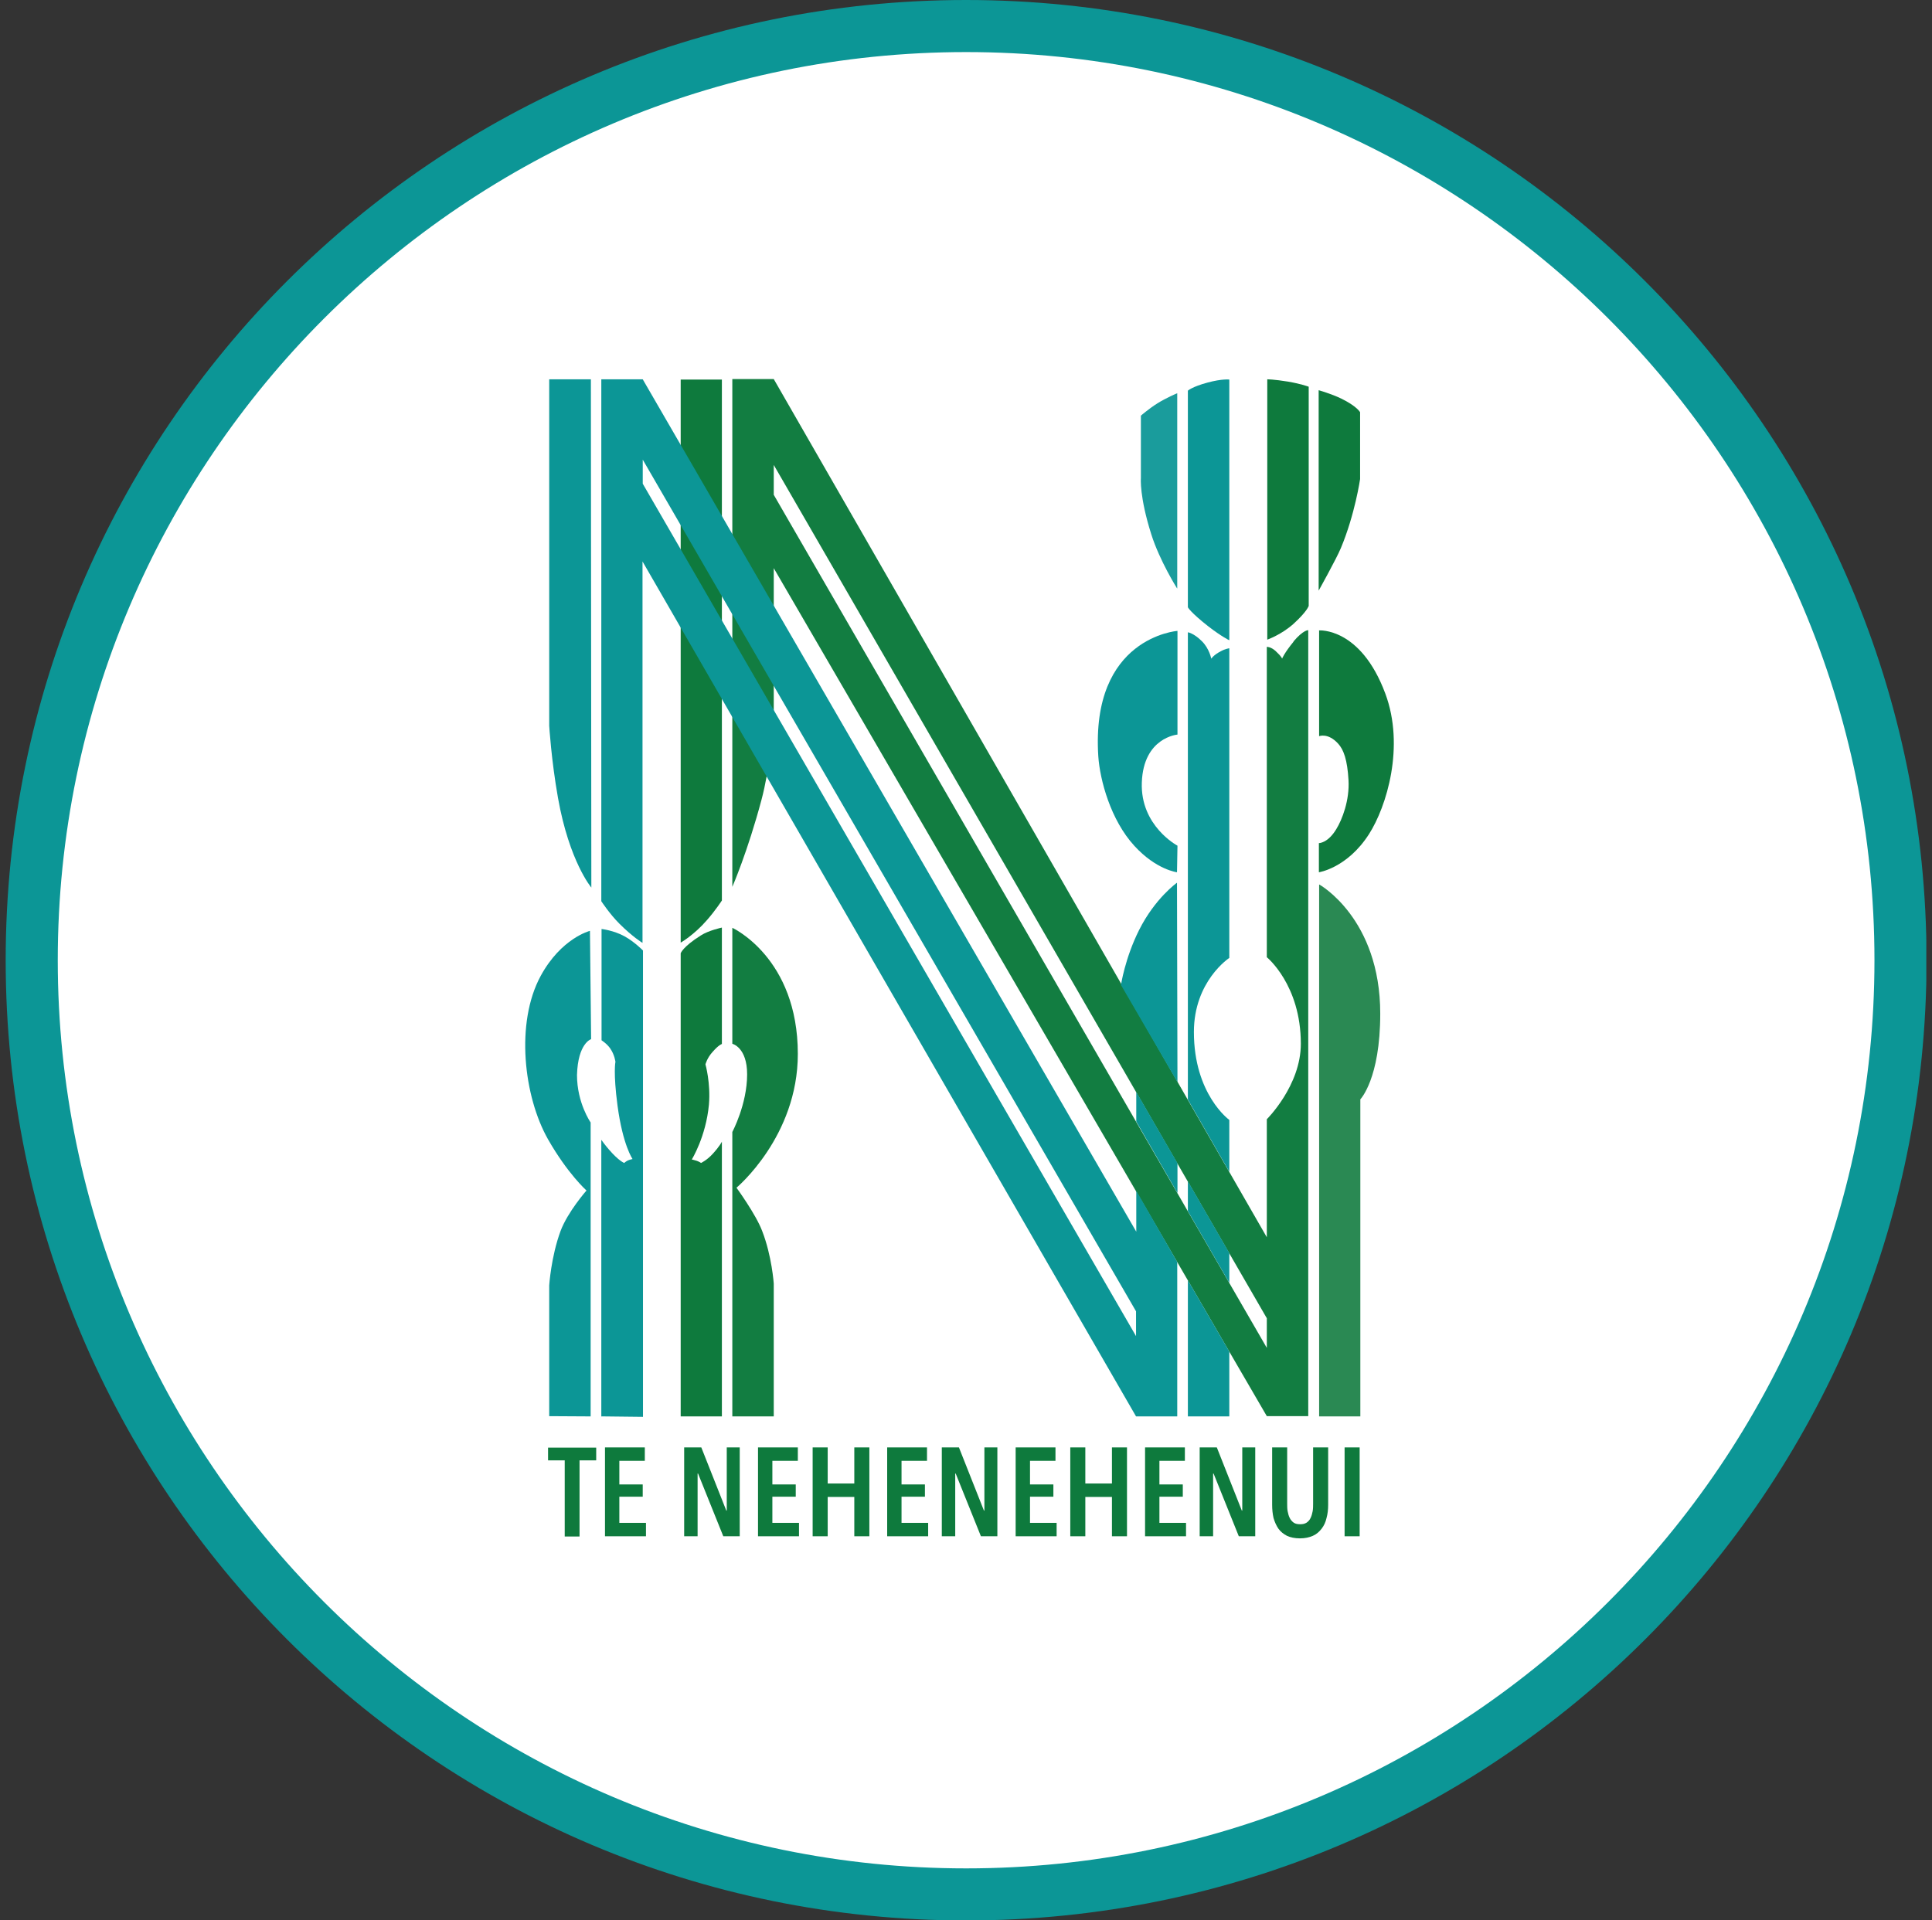
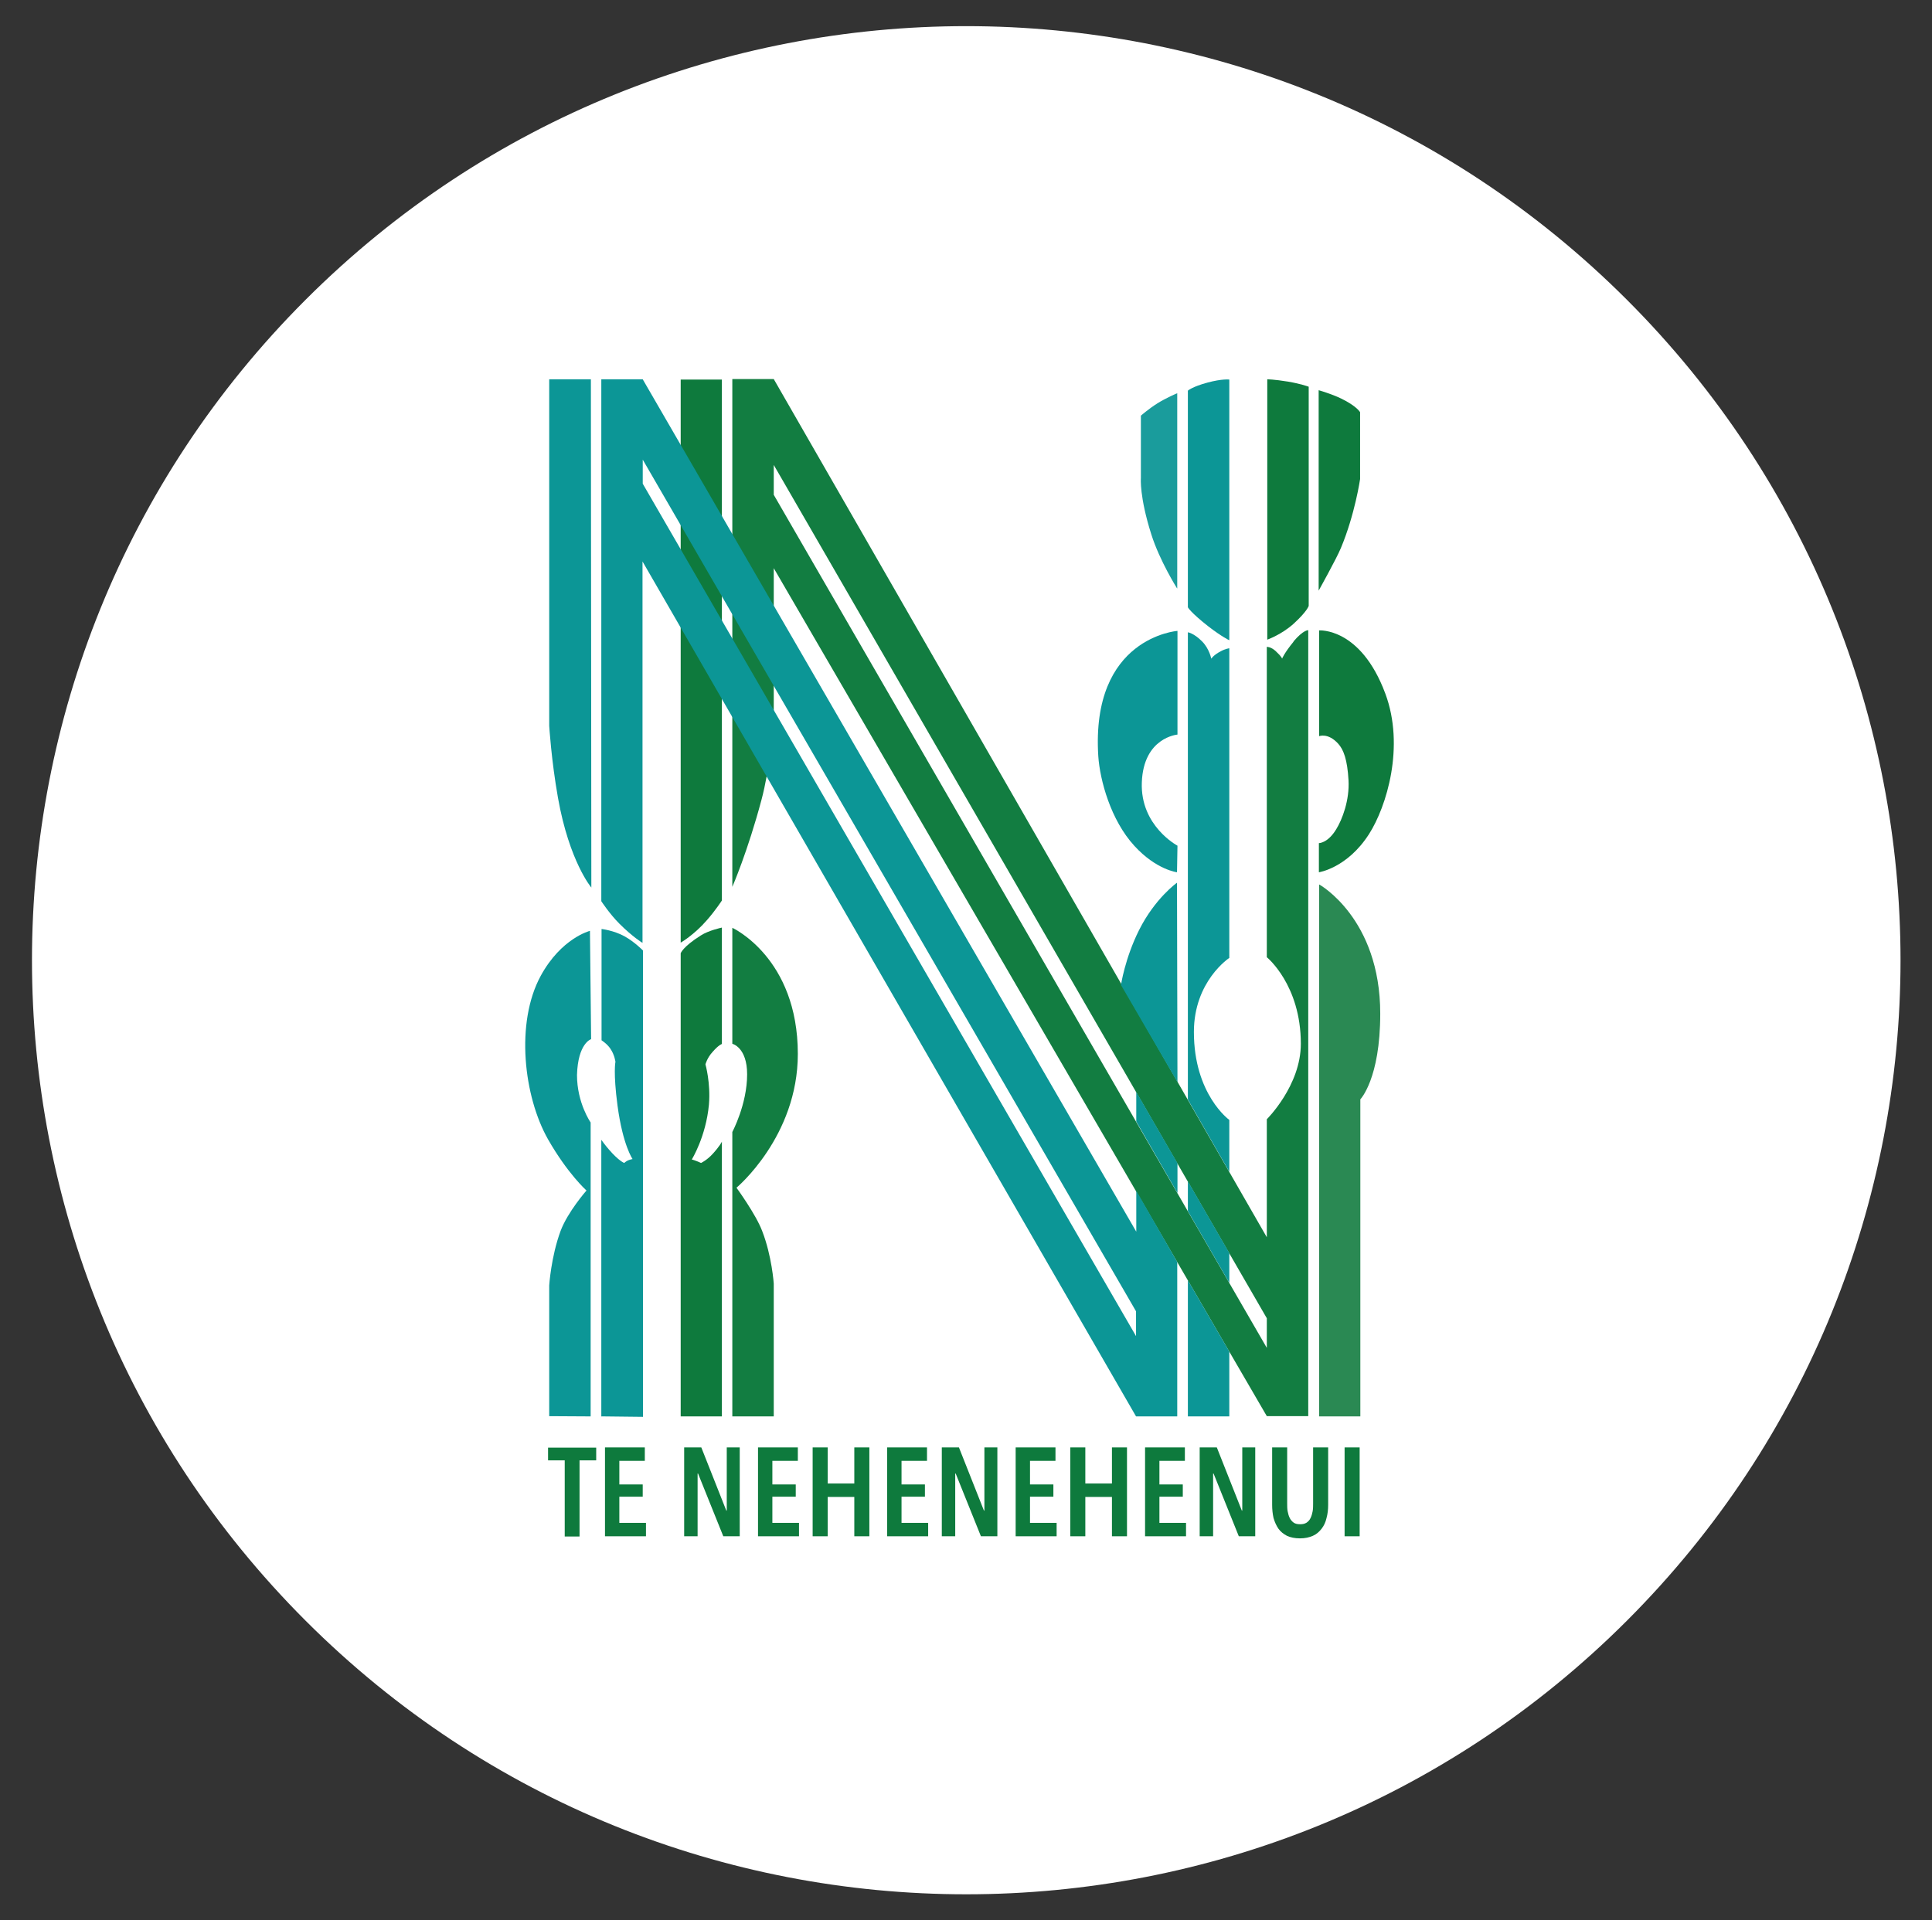
<svg xmlns="http://www.w3.org/2000/svg" width="170" height="169" viewBox="0 0 170 169" fill="none">
  <rect x="0" y="0" width="170" height="169" fill="#333333" stroke="none" />
  <g clip-path="url(#clip0_66_6369)">
    <path d="M143.152 142.64C175.257 110.536 175.257 58.484 143.152 26.38C111.048 -5.725 58.996 -5.725 26.892 26.38C-5.213 58.484 -5.213 110.536 26.892 142.64C58.996 174.744 111.048 174.744 143.152 142.64Z" fill="white" />
-     <path d="M85.01 4.583C129.088 4.583 164.937 40.432 164.937 84.51C164.937 128.588 129.088 164.437 85.01 164.437C40.932 164.437 5.083 128.568 5.083 84.51C5.083 40.453 40.932 4.583 85.01 4.583ZM85.01 0C38.325 0 0.5 37.825 0.5 84.51C0.5 131.196 38.325 169.02 85.01 169.02C131.696 169.02 169.52 131.196 169.52 84.51C169.52 37.825 131.675 0 85.01 0Z" fill="#0C9696" />
    <path d="M50.995 128.527V135.228H49.691V128.527H48.225V127.406H52.461V128.527H50.995Z" fill="#0E7A3D" />
    <path d="M53.234 135.208V127.387H56.738V128.568H54.497V130.646H56.554V131.725H54.497V134.027H56.84V135.208H53.234Z" fill="#0E7A3D" />
    <path d="M63.644 135.208L61.423 129.688H61.383V135.208H60.201V127.387H61.709L63.908 132.947H63.949V127.387H65.09V135.208H63.623H63.644Z" fill="#0E7A3D" />
    <path d="M66.699 135.208V127.387H70.203V128.568H67.962V130.646H70.019V131.725H67.962V134.027H70.305V135.208H66.699Z" fill="#0E7A3D" />
    <path d="M75.172 135.208V131.746H72.83V135.208H71.506V127.387H72.83V130.564H75.172V127.387H76.496V135.208H75.172Z" fill="#0E7A3D" />
    <path d="M78.064 135.208V127.387H81.568V128.568H79.327V130.646H81.385V131.725H79.327V134.027H81.67V135.208H78.064Z" fill="#0E7A3D" />
    <path d="M86.313 135.208L84.093 129.688H84.052V135.208H82.871V127.387H84.378L86.578 132.947H86.619V127.387H87.76V135.208H86.293H86.313Z" fill="#0E7A3D" />
    <path d="M89.369 135.208V127.387H92.873V128.568H90.632V130.646H92.689V131.725H90.632V134.027H92.974V135.208H89.369Z" fill="#0E7A3D" />
    <path d="M97.842 135.208V131.746H95.5V135.208H94.176V127.387H95.5V130.564H97.842V127.387H99.166V135.208H97.842Z" fill="#0E7A3D" />
    <path d="M100.756 135.208V127.387H104.259V128.568H102.019V130.646H104.076V131.725H102.019V134.027H104.361V135.208H100.756Z" fill="#0E7A3D" />
    <path d="M109.005 135.208L106.785 129.688H106.744V135.208H105.562V127.387H107.07L109.27 132.947H109.31V127.387H110.451V135.208H108.984H109.005Z" fill="#0E7A3D" />
    <path d="M116.724 133.599C116.643 133.966 116.5 134.271 116.296 134.536C116.093 134.801 115.848 135.025 115.522 135.168C115.197 135.31 114.83 135.392 114.382 135.392C113.934 135.392 113.547 135.31 113.241 135.168C112.936 135.005 112.671 134.801 112.487 134.536C112.304 134.271 112.162 133.945 112.06 133.599C111.978 133.233 111.938 132.846 111.938 132.438V127.387H113.261V132.316C113.261 132.56 113.261 132.784 113.302 133.009C113.343 133.233 113.404 133.436 113.486 133.599C113.567 133.762 113.689 133.905 113.832 134.007C113.974 134.108 114.158 134.149 114.402 134.149C114.647 134.149 114.81 134.108 114.972 134.007C115.115 133.905 115.237 133.783 115.319 133.599C115.4 133.436 115.461 133.233 115.502 133.009C115.543 132.784 115.543 132.54 115.543 132.316V127.387H116.867V132.438C116.867 132.846 116.826 133.233 116.724 133.599Z" fill="#0E7A3D" />
    <path d="M118.314 135.208V127.387H119.638V135.208H118.314Z" fill="#0E7A3D" />
-     <path d="M59.895 83.898V124.656H63.52V100.478C63.52 100.478 63.357 100.844 62.726 101.537C62.217 102.107 61.687 102.352 61.687 102.352C61.687 102.352 61.544 102.25 61.32 102.168C61.137 102.107 60.872 102.046 60.872 102.046C60.872 102.046 62.115 100.05 62.38 97.219C62.542 95.304 62.074 93.675 62.074 93.675C62.074 93.675 62.217 93.104 62.705 92.575C63.255 91.943 63.52 91.882 63.52 91.882V81.637C63.52 81.637 62.359 81.881 61.667 82.329C60.078 83.327 59.895 83.898 59.895 83.898Z" fill="#0E7A3D" />
+     <path d="M59.895 83.898V124.656H63.52V100.478C63.52 100.478 63.357 100.844 62.726 101.537C62.217 102.107 61.687 102.352 61.687 102.352C61.137 102.107 60.872 102.046 60.872 102.046C60.872 102.046 62.115 100.05 62.38 97.219C62.542 95.304 62.074 93.675 62.074 93.675C62.074 93.675 62.217 93.104 62.705 92.575C63.255 91.943 63.52 91.882 63.52 91.882V81.637C63.52 81.637 62.359 81.881 61.667 82.329C60.078 83.327 59.895 83.898 59.895 83.898Z" fill="#0E7A3D" />
    <path opacity="0.98" d="M64.438 91.863V81.658C64.438 81.658 70.202 84.286 70.202 92.759C70.202 100.031 64.804 104.532 64.804 104.532C64.804 104.532 66.515 106.875 67.065 108.341C67.921 110.541 68.084 112.965 68.084 112.965V124.657H64.438V99.624C64.438 99.624 65.741 97.2 65.741 94.552C65.741 92.168 64.438 91.863 64.438 91.863Z" fill="#0E7A3D" />
    <path opacity="0.98" d="M113.832 56.462C112.997 57.48 112.813 57.969 112.813 57.969C112.813 57.969 112.813 57.826 112.243 57.297C111.815 56.91 111.469 56.93 111.469 56.93V84.245C111.469 84.245 114.463 86.668 114.463 91.862C114.463 95.549 111.469 98.503 111.469 98.503V108.891L68.084 33.363H64.438V78.052C64.438 78.052 65.782 74.977 67.004 70.394C67.717 67.746 68.084 63.855 68.084 63.855V50.005L111.469 124.636H115.115V55.463C115.115 55.463 114.687 55.423 113.811 56.462H113.832ZM111.469 118.627L68.084 43.548V40.92L111.469 116.02V118.627Z" fill="#0E7A3D" />
    <path d="M59.895 82.962C59.895 82.962 61.076 82.289 62.217 80.966C62.95 80.13 63.52 79.254 63.52 79.254V33.404H59.895V82.982V82.962Z" fill="#0E7A3D" />
    <path d="M111.488 33.383C111.488 33.383 112.099 33.383 113.342 33.587C114.523 33.79 115.155 34.035 115.155 34.035V53.324C115.155 53.324 115.032 53.792 113.831 54.892C112.772 55.85 111.509 56.298 111.509 56.298V33.383H111.488Z" fill="#0E7A3D" />
    <path d="M116.031 34.342V51.981C116.031 51.981 117.6 49.17 117.987 48.233C119.229 45.26 119.677 42.163 119.677 42.163V36.277C119.677 36.277 119.392 35.747 118.007 35.075C117.172 34.668 116.031 34.342 116.031 34.342Z" fill="#0E7A3D" />
    <path d="M116.071 55.463V64.792C116.071 64.792 116.845 64.466 117.741 65.444C118.23 65.973 118.556 66.869 118.658 68.662C118.76 70.414 118.108 72.125 117.578 72.98C116.825 74.223 116.051 74.202 116.051 74.202V76.769C116.051 76.769 118.536 76.402 120.45 73.428C122.019 70.984 123.628 65.688 121.897 61.044C119.717 55.178 116.051 55.483 116.051 55.483L116.071 55.463Z" fill="#0E7A3D" />
    <path opacity="0.88" d="M116.072 77.87V124.657H119.698V96.752C119.698 96.752 121.45 94.959 121.45 89.215C121.45 80.823 116.093 77.85 116.093 77.85L116.072 77.87Z" fill="#0E7A3D" />
    <path d="M48.326 124.637V113.129C48.326 113.129 48.489 110.603 49.324 108.342C49.956 106.652 51.606 104.778 51.606 104.778C51.606 104.778 49.956 103.311 48.224 100.276C46.086 96.508 45.332 90.031 47.573 85.896C49.386 82.555 51.911 81.924 51.911 81.924L52.013 91.456C52.013 91.456 50.852 91.803 50.771 94.614C50.771 97.078 51.972 98.789 51.972 98.789V124.658L48.326 124.637Z" fill="#0C9696" />
    <path d="M52.931 124.656L56.577 124.697V83.654C56.577 83.654 55.843 82.9 54.967 82.412C54.01 81.882 52.931 81.76 52.931 81.76V91.557C52.931 91.557 53.419 91.863 53.705 92.29C54.092 92.861 54.153 93.451 54.153 93.451C54.153 93.451 53.949 94.388 54.336 97.301C54.804 100.805 55.66 102.006 55.66 102.006C55.66 102.006 55.395 102.067 55.253 102.129C55.049 102.23 54.927 102.353 54.927 102.353C54.927 102.353 54.458 102.19 53.582 101.171C53.256 100.805 52.91 100.316 52.91 100.316V124.677L52.931 124.656Z" fill="#0C9696" />
    <path d="M99.983 104.757V108.403L56.556 33.385H52.91V79.316C52.91 79.316 53.643 80.437 54.499 81.292C55.68 82.474 56.536 82.983 56.536 82.983V49.415L99.962 124.657H103.588V111.071L99.962 104.757H99.983ZM99.983 117.63L56.556 42.571V40.453L99.962 115.41V117.61L99.983 117.63Z" fill="#0C9696" />
    <path d="M52.033 78.115L51.993 33.385H48.326V63.877C48.326 63.877 48.51 66.912 49.1 70.232C50.098 75.833 52.033 78.115 52.033 78.115Z" fill="#0C9696" />
    <path d="M108.169 124.657H104.523V112.68L108.169 118.953V124.657Z" fill="#0C9696" />
    <path d="M108.169 103.148V98.566C108.169 98.566 105.053 96.325 105.053 90.825C105.053 86.344 108.169 84.307 108.169 84.307V57.054C108.169 57.054 107.823 57.095 107.416 57.319C106.784 57.645 106.581 57.971 106.581 57.971C106.581 57.971 106.418 57.095 105.766 56.443C105.033 55.709 104.523 55.648 104.523 55.648V96.773L108.169 103.128V103.148Z" fill="#0C9696" />
    <path d="M103.607 95.205L103.566 77.688C103.566 77.688 101.631 79.052 100.225 81.863C98.983 84.348 98.637 86.691 98.637 86.691L103.586 95.205H103.607Z" fill="#0C9696" />
    <path d="M103.567 76.77L103.608 74.428C103.608 74.428 100.328 72.696 100.471 68.867C100.613 64.895 103.608 64.651 103.608 64.651V55.525C103.608 55.525 95.969 56.075 96.641 66.565C96.784 68.643 97.721 72.167 99.819 74.448C101.734 76.546 103.567 76.77 103.567 76.77Z" fill="#0C9696" />
    <path d="M108.169 56.32V33.405C108.169 33.405 107.538 33.323 106.255 33.67C104.89 34.036 104.523 34.383 104.523 34.383V53.448C104.523 53.448 104.727 53.876 106.336 55.138C107.497 56.035 108.149 56.34 108.149 56.34L108.169 56.32Z" fill="#0C9696" />
    <path opacity="0.94" d="M103.587 51.778V34.607C103.587 34.607 102.609 35.015 101.835 35.504C101.061 35.992 100.389 36.583 100.389 36.583V42.083C100.389 42.083 100.247 43.692 101.306 47.032C102.039 49.354 103.567 51.778 103.567 51.778H103.587Z" fill="#0C9696" />
    <path d="M103.608 105.001V102.373L99.982 96.1V98.707L103.608 105.001Z" fill="#0C9696" />
    <path d="M108.169 112.905V110.277L104.523 103.963V106.59L108.169 112.905Z" fill="#0C9696" />
  </g>
  <defs>
    <clipPath id="clip0_66_6369">
      <rect width="169" height="169" fill="white" transform="translate(0.5)" />
    </clipPath>
  </defs>
</svg>